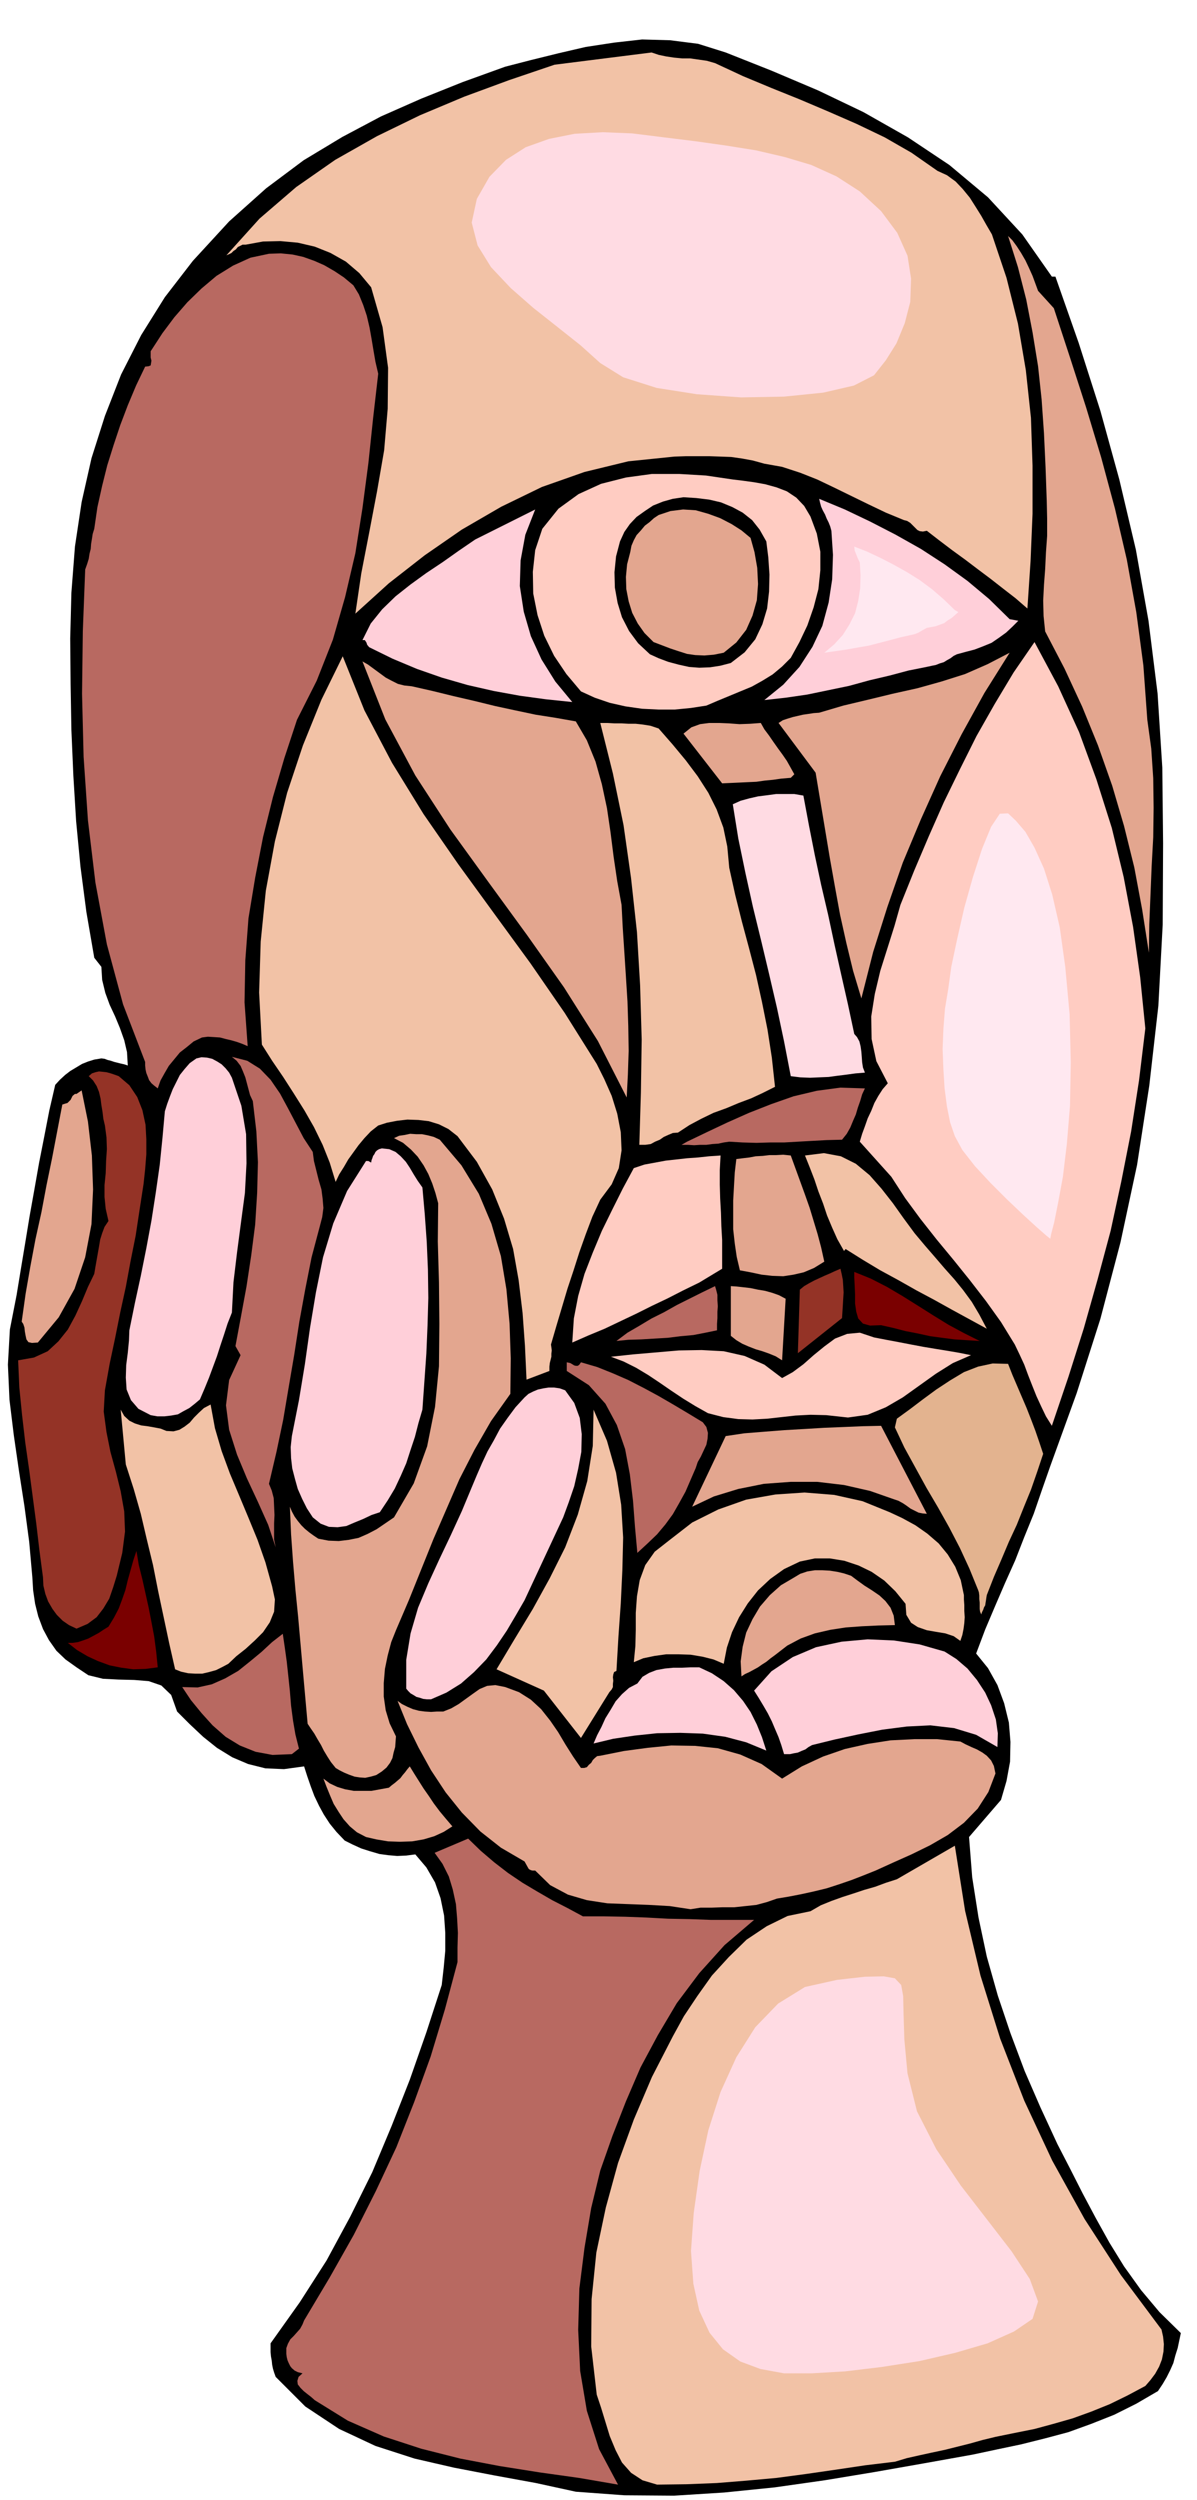
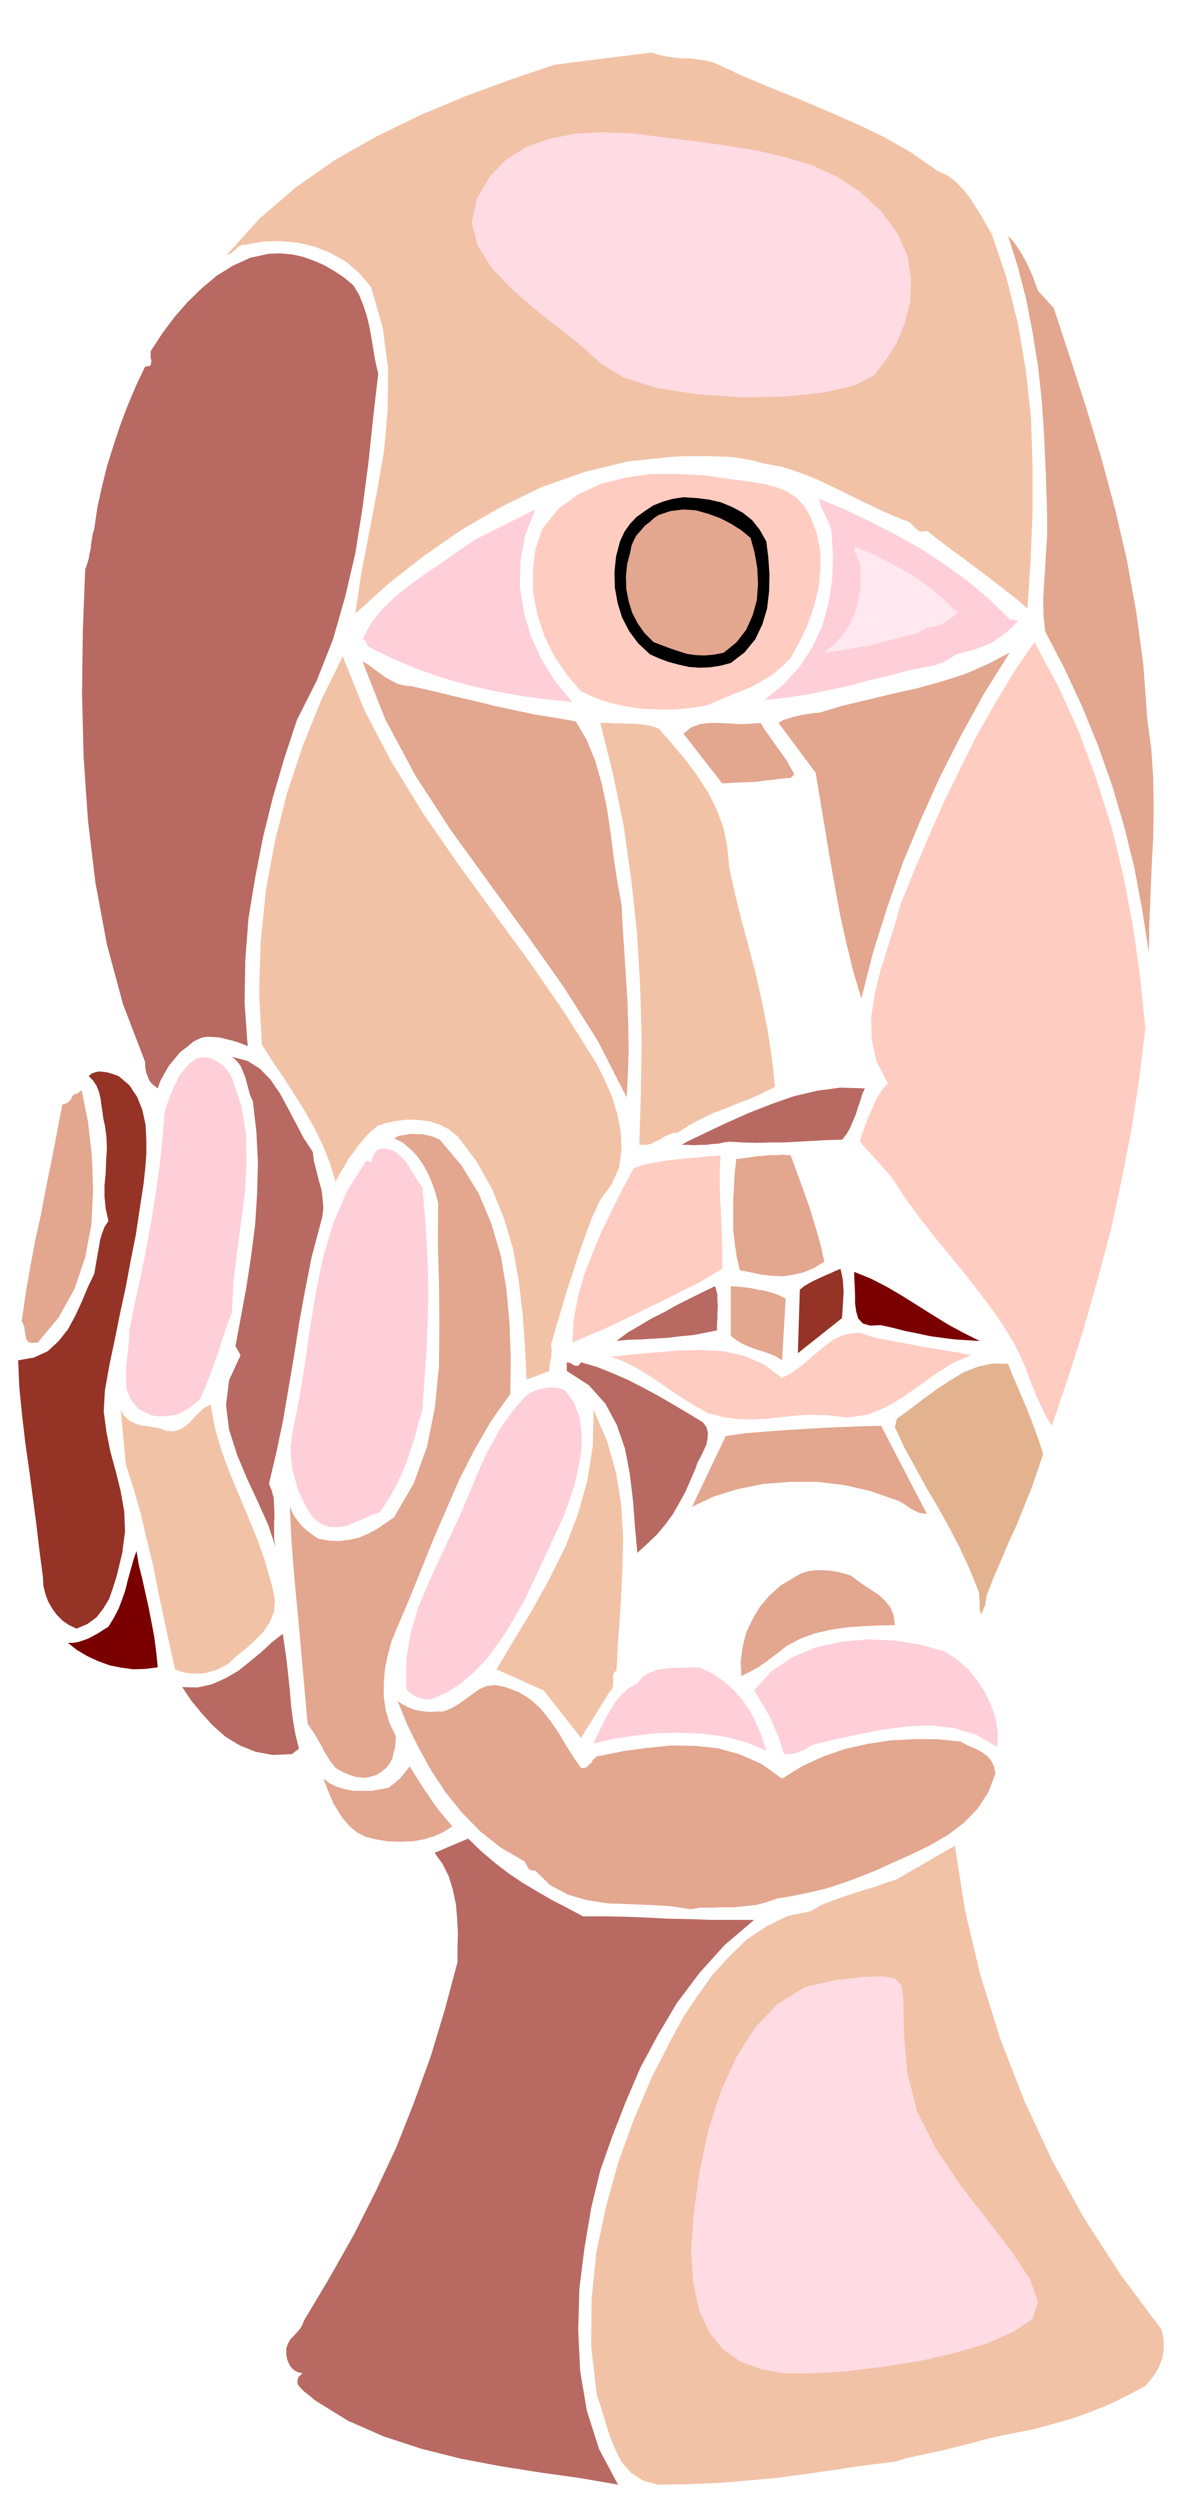
<svg xmlns="http://www.w3.org/2000/svg" fill-rule="evenodd" height="1023.683" preserveAspectRatio="none" stroke-linecap="round" viewBox="0 0 3035 6335" width="490.455">
  <style>.brush1{fill:#000}.pen1{stroke:none}.brush2{fill:#f2c2a6}.brush3{fill:#e3a68f}.brush4{fill:#ffccc2}.brush6{fill:#ffcfd9}.brush7{fill:#ffe8f0}.brush8{fill:#7a0000}.brush9{fill:#ffdbe3}.brush10{fill:#b86961}.brush11{fill:#943326}</style>
-   <path class="pen1 brush1" d="m2936 6059-55 32-56 28-58 23-58 21-60 16-60 15-62 13-61 13-123 22-125 22-127 21-127 18-128 13-127 8-126-1-123-9-101-22-104-19-104-20-100-23-99-32-92-43-86-57-75-75-4-11-3-10-2-10-1-10-2-11-1-11v-22l74-104 68-106 60-111 56-113 49-117 46-117 42-120 39-120 5-44 4-43v-45l-3-44-9-44-14-40-22-38-28-33-23 3-23 1-23-2-22-3-24-7-22-7-22-10-20-10-21-22-17-21-15-23-12-22-12-25-9-24-9-26-8-25-51 7-47-2-44-11-40-17-39-24-35-28-34-32-32-32-15-42-25-24-32-11-37-3-40-1-39-2-37-9-30-20-28-20-23-22-19-27-15-28-12-32-8-32-5-34-2-33-8-90-12-90-14-90-13-90-11-90-4-89 5-89 17-87 11-67 11-66 11-67 12-67 12-68 13-66 13-67 15-65 12-13 13-12 13-10 15-9 15-9 15-6 16-5 18-3 8 1 8 3 8 2 9 3 8 2 8 2 9 2 9 3-2-34-7-30-11-31-12-29-14-30-11-30-8-33-2-33-18-23-20-116-15-115-11-115-7-115-5-116-2-116-1-116 3-116 9-117 17-113 25-111 34-107 41-105 51-100 60-96 71-92 92-100 94-84 95-71 98-59 98-52 102-45 105-42 108-39 66-17 69-17 69-16 72-11 71-8 71 2 71 9 70 22 116 46 118 50 115 55 113 64 105 70 98 82 87 94 75 107h9l59 168 55 172 48 174 42 178 32 180 23 184 12 188 2 192-1 206-11 206-23 202-31 201-42 196-51 194-60 188-67 185-21 60-21 61-24 59-23 59-26 58-25 58-25 59-23 61 30 37 24 43 17 46 12 49 4 49-1 50-9 49-14 48-81 94 8 102 16 102 21 99 28 99 32 95 36 96 40 92 43 93 32 62 32 63 33 62 35 63 37 60 43 60 47 56 54 53-4 19-4 19-6 19-5 19-8 18-9 18-10 17-12 18z" />
  <path class="pen1 brush2" d="m2904 6046-45 24-45 22-47 19-47 17-49 14-48 13-50 10-49 10-33 8-32 9-32 8-32 8-33 7-32 7-31 7-30 9-75 9-74 11-76 11-75 10-77 7-75 6-76 3-75 1-37-11-29-19-23-26-16-31-15-36-11-36-11-36-11-33-14-122 1-120 12-118 24-114 31-113 40-110 46-108 53-103 28-51 34-51 37-52 43-47 45-44 51-34 53-26 58-12 26-15 27-11 28-10 28-9 27-9 28-8 27-10 28-9 147-85 26 165 39 164 50 160 61 157 71 152 82 148 92 142 103 138 4 18 2 19-1 19-4 20-7 18-10 18-12 16-13 15z" />
  <path class="pen1 brush3" d="m2913 2414-17-109-20-107-26-105-30-102-36-102-40-98-45-97-49-94-4-39-1-39 2-40 3-40 2-42 3-42v-44l-1-45-3-85-4-86-6-86-9-84-14-86-16-83-21-82-25-79 11 11 11 15 11 17 11 19 9 19 9 20 7 19 7 19 40 44 41 125 41 127 38 126 35 130 30 129 24 133 18 135 10 138 10 73 5 75 1 75-1 75-4 73-3 74-3 73-1 72z" />
  <path class="pen1 brush4" d="m2667 3613-15-24-12-25-12-26-10-25-11-28-10-27-12-26-12-25-35-57-38-53-41-53-41-51-43-52-41-52-39-53-35-54-80-89 6-20 7-19 7-20 9-19 8-20 10-18 11-17 13-15-29-56-12-56-1-57 9-57 14-59 18-57 18-57 15-53 35-87 37-87 38-86 41-84 42-84 46-81 48-80 53-77 60 112 53 116 44 120 39 123 30 124 24 127 18 128 13 129-16 132-20 129-25 127-27 125-33 123-35 124-39 123-42 124z" />
  <path class="pen1" style="fill:#e3b38f" d="m2502 4042-1 6-1 7-1 6-1 7-3 5-2 6-3 6-2 6-3-7-1-7v-16l-1-9v-9l-1-8-2-6-22-54-24-52-27-52-28-50-30-51-28-51-28-51-24-51 5-22 33-24 33-25 34-25 35-23 35-21 36-14 37-8 39 1 11 28 12 28 12 28 12 28 11 28 11 29 10 29 10 30-15 45-16 46-18 44-18 45-20 43-19 45-19 44-18 46z" />
  <path class="pen1 brush2" d="m2605 1542-30-26-31-24-32-25-32-24-33-25-33-24-33-25-31-24-10 2-8-1-6-3-5-5-7-7-6-6-8-5-8-2-46-19-44-21-43-21-43-21-44-21-43-17-46-15-45-8-29-8-27-5-28-4-27-1-29-1h-58l-30 1-117 12-111 27-108 38-103 50-100 58-94 65-91 71-85 77 15-102 20-103 20-105 18-104 9-105 1-104-14-103-29-101-30-36-34-29-39-22-40-16-43-10-44-4-44 1-44 8h-8l-6 3-6 3-5 6-6 4-5 5-6 3-7 3 84-93 93-80 99-69 106-60 109-53 112-47 114-42 115-39 246-31 18 6 19 4 20 3 21 2h20l21 3 21 3 21 6 71 33 72 30 72 29 73 31 71 31 71 34 68 39 66 46 24 11 22 16 18 19 18 22 14 22 15 24 13 23 14 24 37 110 29 116 20 118 13 121 4 121v122l-5 120-8 120z" />
  <path class="pen1 brush6" d="m2426 1658-8 4-8 6-9 5-8 5-10 3-10 4-10 2-9 2-50 10-49 13-51 12-51 14-53 11-53 11-55 8-54 6 48-39 41-45 33-51 25-53 16-59 9-59 2-62-4-61-3-11-4-10-5-10-4-10-6-11-4-9-3-11-2-9 65 27 65 31 64 33 64 36 60 39 58 42 55 46 52 51 22 4-15 15-16 15-18 13-19 13-22 9-21 8-23 6-22 6z" />
  <path class="pen1 brush7" d="m2350 1591-11 6-10 6-10 4-9 2-27 6-26 7-27 7-27 7-29 5-28 5-28 4-28 4 25-21 22-24 17-27 14-28 8-31 5-32 1-33-2-33-5-10-4-10-4-10-1-10 33 13 34 16 33 17 34 19 32 20 31 23 29 25 29 28 9 5-8 7-9 8-10 6-9 7-11 4-11 4-11 2-11 2z" />
  <path class="pen1 brush3" d="m2184 2530-21-70-17-70-16-72-13-71-13-73-12-72-12-72-12-72-94-126 11-7 12-4 13-4 13-3 13-3 14-2 13-2 14-1 61-18 63-15 62-15 63-14 61-17 60-19 57-25 56-29-64 102-58 105-54 106-49 109-46 110-39 112-36 114-30 118z" />
  <path class="pen1 brush6" d="m2529 4427-54-31-56-17-60-7-60 3-62 8-61 12-60 13-57 14-9 5-8 6-10 4-9 4-11 2-9 2h-15l-7-23-7-20-9-21-8-19-10-20-11-19-12-20-12-19 44-49 54-36 59-25 65-14 66-6 67 3 65 10 63 18 30 19 28 24 24 29 21 32 15 32 12 36 5 35-1 35z" />
  <path class="pen1 brush3" d="m2220 4740-30 12-31 12-32 11-31 10-33 8-32 7-31 6-30 5-26 9-26 7-28 3-28 3h-30l-28 1h-28l-25 4-53-8-53-3-53-2-52-2-52-8-48-14-45-24-38-37h-7l-4-1-4-2-2-2-5-9-5-9-60-35-52-41-47-48-41-51-37-56-32-58-29-59-24-59 11 8 14 7 14 6 15 4 15 2 16 1 15-1h16l20-8 19-11 18-13 18-13 17-12 19-8 21-2 25 5 35 13 30 19 26 24 23 29 20 29 19 32 19 30 20 29h8l7-2 5-6 6-5 4-7 5-5 6-5 8-1 60-12 60-8 60-6 60 1 58 6 57 16 54 24 52 37 50-31 54-25 55-19 58-13 58-9 60-3h58l59 6 13 7 15 7 14 6 14 8 11 8 11 12 7 14 4 19-18 47-27 42-35 36-41 31-45 26-47 23-47 21-44 20z" />
-   <path class="pen1 brush2" d="m2144 3165-4 5-17-30-13-29-13-31-10-30-12-31-10-30-12-31-12-30 48-6 43 8 38 19 35 29 30 34 29 37 27 38 28 38 26 31 26 30 24 28 25 28 22 27 22 30 19 32 19 36-44-24-44-24-45-25-45-24-46-26-46-25-45-27-43-27z" />
  <path class="pen1 brush8" d="m2234 3358-28 1-18-5-12-13-5-17-3-21v-23l-1-23-1-20v-14l42 17 41 21 39 23 40 25 38 24 39 24 39 21 40 20-33-2-31-2-31-4-30-4-32-7-31-6-31-8-31-7z" />
  <path class="pen1 brush4" d="m2095 3586-40-1-38 2-36 4-36 4-37 2-36-1-38-5-39-10-32-18-31-19-30-20-29-20-30-20-30-18-32-16-32-12 56-6 58-5 58-5 58-1 56 3 53 12 50 22 45 34 27-15 27-20 26-23 27-22 27-20 31-12 32-3 36 12 31 6 32 6 31 6 32 6 30 5 31 5 29 5 30 6-46 20-43 27-42 30-42 30-43 25-46 19-50 7-55-6z" />
-   <path class="pen1 brush2" d="m2435 4158-17-12-21-7-24-4-23-4-23-8-17-11-12-20-2-28-26-32-28-27-32-22-33-16-36-12-37-6h-38l-38 8-40 19-35 25-31 29-26 33-22 35-18 38-13 39-8 41-26-11-28-7-30-5-30-1h-32l-29 4-29 6-24 10 4-41 1-41v-43l3-42 7-41 14-38 24-34 37-29 58-45 66-33 71-25 74-13 74-5 75 6 72 16 69 28 32 15 33 18 30 21 29 25 23 28 19 31 14 34 8 38v11l1 14v15l1 16-1 15-2 15-3 15-5 15z" />
  <path class="pen1 brush3" d="m2269 3800-63-22-66-15-68-8h-67l-68 5-65 13-62 19-55 26 85-179 47-7 50-4 51-4 52-3 50-3 50-2 48-2 46-1 116 223-11-1-10-2-10-5-10-5-11-8-9-6-11-6-9-3zm0 318-42 1-42 2-41 3-39 6-39 9-36 13-34 18-31 24-11 8-11 9-11 7-10 7-11 6-11 6-11 5-9 6-2-38 5-37 9-36 16-34 19-32 25-29 28-25 34-20 15-9 18-6 19-3h20l18 1 19 3 17 4 18 6 16 12 18 13 19 12 19 13 15 14 13 17 8 20 3 24z" />
-   <path class="pen1 brush9" d="m2193 2718-24 2-22 3-24 3-22 3-24 1-23 1-25-1-24-3-17-88-18-85-20-86-20-84-21-86-19-86-18-87-14-87 20-9 22-6 22-5 24-3 22-3h46l23 4 14 75 15 76 16 75 18 77 16 75 17 76 17 75 16 75 7 8 6 11 3 12 2 14 1 13 1 14 2 13 5 13z" />
  <path class="pen1 brush10" d="m2135 2888-39 1-37 2-36 2-35 2h-36l-34 1-35-1-34-2-14 2-14 3-15 1-15 2h-16l-15 1-16-1h-16l14-8 50-24 53-25 54-24 56-22 57-20 59-14 60-8 62 2-7 15-5 17-6 17-5 17-7 16-7 17-9 16-12 15z" />
  <path class="pen1 brush11" d="m2023 3429 5-161 11-9 12-7 13-7 13-6 13-6 14-6 13-6 14-6 3 13 3 15 1 15 1 17-1 16-1 17-1 16-1 16-112 89z" />
  <path class="pen1 brush3" d="m2090 3197-26 16-26 11-26 6-26 4-28-1-27-3-28-6-27-5-8-34-5-34-4-36v-73l2-36 2-35 4-34 16-2 17-2 16-3 18-1 17-2h17l18-1 19 2 12 33 12 33 12 33 12 34 10 33 10 33 9 34 8 36z" />
  <path class="pen1 brush4" d="m2005 1667-22 22-24 20-26 16-27 15-29 12-29 12-29 12-28 12-39 6-41 4h-42l-41-2-42-6-40-9-38-13-35-16-37-44-31-46-25-51-17-52-11-55-1-55 6-55 18-54 41-51 51-37 57-26 63-16 66-9h69l68 4 68 10 25 3 29 4 28 5 29 8 26 10 24 16 20 21 16 27 16 43 9 46v47l-5 48-12 46-16 46-20 42-22 40z" />
  <path class="pen1 brush3" d="m2005 1971-24 2-21 3-21 2-21 3-22 1-21 1-22 1-22 1-98-126 20-16 22-8 23-3h26l24 1 27 2 27-1 27-2 9 16 12 16 11 16 12 17 11 15 11 16 9 16 10 18-9 9zm-22 1476-16-10-17-7-17-6-17-5-18-7-16-7-15-9-14-11v-126l15 1 18 2 17 2 19 4 18 3 18 5 17 6 17 9-9 156z" />
  <path class="pen1 brush2" d="m1965 2754-30 15-30 14-32 12-31 13-33 12-31 15-30 16-29 19-13 1-12 5-11 5-10 7-12 5-11 6-14 2h-15l4-133 2-134-4-137-8-135-15-137-19-134-27-131-32-128h18l18 1h18l18 1h18l18 2 19 3 21 7 35 40 34 41 30 40 27 42 21 42 17 46 10 48 5 54 15 68 17 68 18 67 18 69 15 68 14 70 11 71 8 74z" />
  <path class="pen1 brush6" d="m1943 4436-51-21-53-14-57-8-57-2-59 1-57 6-54 8-50 12 9-21 11-21 10-22 13-21 13-22 16-18 18-16 21-11 13-17 17-10 18-7 22-4 21-2h22l22-1h22l32 15 30 20 26 23 23 27 19 28 16 32 13 32 11 34z" />
  <path class="pen1 brush1" d="m1853 1680-27 7-26 4-27 1-26-2-27-6-26-7-24-9-22-10-30-28-23-31-18-35-11-36-7-39-1-39 4-40 10-38 11-24 14-20 17-18 21-15 21-14 25-10 25-7 27-4 32 2 33 4 30 7 29 12 26 14 24 19 19 24 17 30 5 40 3 44-1 43-5 43-12 40-18 38-27 33-35 27z" />
  <path class="pen1 brush10" d="m1522 5500-23 95-17 101-13 103-3 105 5 104 17 101 31 97 48 90-99-17-100-14-101-16-100-19-99-25-95-31-91-40-84-52-9-8-9-7-10-8-8-8-7-9-1-9 3-10 10-9-12-3-8-4-7-6-4-5-4-8-3-7-2-8-1-8v-15l4-11 6-11 9-9 8-9 8-9 6-11 4-10 65-109 61-108 56-111 52-111 45-114 42-116 36-119 32-120v-37l1-37-2-37-3-36-8-37-10-33-16-32-20-28 85-36 32 31 34 29 35 27 37 25 37 22 38 22 39 20 39 21h53l54 1 54 2 55 3 54 1 55 2h109l-75 64-64 71-57 76-48 81-44 82-37 86-34 87-31 88z" />
  <path class="pen1 brush3" d="m1835 1654-25 5-24 2-23-1-21-3-22-7-21-7-21-8-21-8-23-23-17-24-14-27-9-29-6-31-1-31 3-32 8-31 3-16 6-14 7-13 11-12 10-12 12-9 11-10 12-8 30-10 32-4 32 2 32 9 30 11 29 15 25 16 23 19 10 36 7 40 2 41-3 41-11 39-16 36-25 32-32 26z" />
  <path class="pen1 brush4" d="m1773 3250-41 20-39 20-40 19-40 20-40 19-40 19-41 17-41 18 4-61 11-57 16-56 21-54 23-55 26-53 27-54 28-52 27-9 27-5 27-5 27-3 27-3 28-2 28-3 29-2-2 37v37l1 35 2 36 1 34 2 35v73l-58 35z" />
  <path class="pen1 brush10" d="m1818 3371-29 6-31 6-33 3-32 4-34 2-33 2-33 1-30 3 28-21 31-18 30-18 32-16 32-18 32-16 32-16 33-16 3 10 3 12v14l1 15-1 14v16l-1 15v16zm-202 564-6-66-5-66-8-67-12-64-21-61-29-54-42-47-56-36v-22l9 2 10 6 4 1h5l4-3 4-6 41 12 40 16 39 17 39 20 37 20 38 22 37 22 38 23 9 12 4 15-1 15-3 15-7 15-7 15-8 14-5 15-13 30-13 30-16 29-16 28-19 26-21 25-24 23-26 24z" />
  <path class="pen1 brush3" d="m1589 2781-73-143-86-136-94-133-97-133-97-134-89-137-76-142-58-147 14 8 15 11 15 11 15 11 15 8 16 8 16 4 19 2 53 12 53 13 52 12 53 13 51 11 52 11 51 8 51 9 28 48 22 54 16 57 13 61 9 61 8 63 9 61 11 60 3 58 4 61 4 62 4 64 2 62 1 63-2 60-3 58z" />
  <path class="pen1 brush2" d="m1563 4234-6 3-2 6-1 7 1 9-1 8v8l-3 6-6 7-72 116-94-120-120-54 46-77 46-76 43-78 39-78 32-83 24-85 14-89 2-92 34 79 23 81 13 81 5 83-2 83-4 84-6 85-5 86zm-41-1194-20 43-17 45-16 45-15 47-15 45-14 47-14 47-14 48 1 7 1 8-1 8v8l-2 8-2 8-1 9v11l-58 22-4-86-6-83-10-83-14-79-23-77-30-74-39-70-49-65-23-18-24-12-26-8-26-3-28-1-26 3-26 5-22 7-19 15-16 17-15 18-13 18-13 18-11 19-12 19-9 19-15-49-18-45-22-45-24-42-27-43-27-42-28-41-26-41-7-132 4-129 13-129 23-125 31-123 40-120 47-116 54-110 55 137 70 133 80 130 88 127 91 125 92 126 87 126 81 129 19 38 19 43 14 45 9 47 2 46-7 45-18 41-29 39z" />
  <path class="pen1 brush6" d="m1330 4055-22 38-23 39-25 37-27 36-31 32-33 29-37 23-39 17h-11l-9-1-9-3-8-2-8-5-7-4-6-6-5-6v-73l11-67 19-65 26-62 28-61 29-61 28-61 25-60 13-31 13-30 14-30 16-28 16-30 19-27 20-27 23-25 10-9 12-6 12-5 14-3 13-2h14l14 2 14 5 23 32 14 38 5 41-1 45-8 43-10 44-14 41-14 38-98 210zM936 1640l-5-6-2-6-4-6h-6l21-42 29-36 34-33 38-30 40-29 42-28 41-29 41-28 152-76-25 64-12 65-2 65 10 65 18 62 27 59 35 56 43 52-67-7-66-9-66-12-66-15-66-19-63-22-62-26-59-29z" />
  <path class="pen1 brush3" d="m1294 3532-49 69-42 73-38 74-33 76-33 76-31 77-31 77-33 77-12 30-9 34-7 34-3 36v34l5 35 10 33 16 33-1 13-1 14-4 14-3 14-6 12-9 12-12 10-14 9-14 4-14 3-14-1-13-2-14-5-12-5-12-6-10-6-12-15-9-14-9-15-7-14-9-15-8-14-9-13-8-12-6-67-6-67-6-68-6-68-7-70-6-70-5-70-3-70 5 12 7 13 8 11 9 11 9 9 11 9 11 8 12 8 26 5 26 1 25-3 25-5 23-10 23-12 22-15 22-15 50-86 34-94 20-100 10-103 1-107-1-105-3-104 1-97-7-26-8-24-10-24-12-22-15-22-17-18-20-17-23-12 13-6 14-2 14-3 15 1h15l15 3 15 4 15 7 55 65 44 72 32 76 24 82 14 84 8 87 3 88-1 90z" />
  <path class="pen1 brush3" d="m928 4655-23-12-18-15-16-18-12-18-13-21-9-21-9-22-8-21 16 12 19 9 20 6 22 4h45l22-4 22-4 7-6 8-6 7-6 7-6 6-8 6-7 6-8 6-7 11 18 12 19 12 19 14 20 12 18 15 20 15 18 17 20-22 14-24 11-27 8-29 5-31 1-30-1-30-5-26-6z" />
  <path class="pen1 brush6" d="m963 3832-21 7-21 10-22 9-21 9-22 3-22-1-21-8-20-16-15-23-12-24-11-25-7-25-7-27-3-26-1-28 3-28 18-91 15-91 13-92 15-90 18-89 26-86 35-82 48-76h6l7 4 1-6 2-5 2-6 3-4 3-6 4-4 5-3 7-2 19 2 16 7 13 11 13 14 10 15 10 17 10 16 12 17 6 68 5 70 3 70 1 72-2 70-3 71-5 71-5 71-10 34-9 35-11 33-11 34-14 32-15 32-18 30-20 30z" />
  <path class="pen1 brush10" d="m753 1824-32 97-29 99-25 101-20 103-17 103-8 106-2 107 8 111-14-6-14-5-14-4-13-3-15-4-15-1-16-1-15 2-21 10-17 14-18 14-14 17-14 17-11 19-10 18-7 20-9-7-7-6-6-8-3-8-4-10-2-9-1-10v-9l-56-146-41-152-29-156-19-158-11-161-4-160 2-159 6-156 5-14 4-13 2-13 3-12 1-13 2-12 2-13 4-13 8-55 12-54 13-52 16-51 17-51 19-50 21-50 23-48 9-1 5-2 1-6 1-6-2-8v-16l4-6 26-40 30-40 33-38 36-35 38-32 42-26 44-20 47-10 30-1 30 3 27 6 28 10 25 11 26 15 24 16 24 20 14 23 11 27 9 27 7 30 5 28 5 30 5 29 7 30-13 113-12 114-15 114-18 114-26 111-31 108-41 104-50 99zm-71 1936 7 17 5 19 1 21 1 22-1 21v41l4 20-19-57-26-58-28-60-25-60-20-63-8-62 8-64 29-63-13-23 14-75 14-76 12-79 10-78 5-80 2-78-4-78-9-77-7-15-4-15-4-15-4-15-6-15-6-14-10-13-12-10 39 10 32 20 27 28 24 35 20 37 20 38 20 38 23 35 3 23 6 24 6 24 7 24 3 23 2 24-3 23-6 23-21 79-16 81-15 82-13 84-14 82-14 83-17 81-19 81zm58 685-49 2-43-8-40-16-36-22-33-29-28-31-27-33-22-33 39 1 36-8 34-15 33-19 30-24 29-24 27-25 27-21 5 34 5 36 4 37 4 38 3 37 5 38 6 35 9 36-18 14z" />
  <path class="pen1 brush2" d="m579 4216-15 8-16 8-18 5-17 4h-19l-17-1-18-4-15-6-15-66-14-66-14-66-13-66-16-66-15-64-18-63-20-62-13-139 9 16 13 12 14 7 16 5 16 2 17 3 16 3 15 6 18 1 15-4 13-8 13-10 11-13 12-12 13-12 17-9 11 60 17 58 21 57 24 57 23 55 23 56 20 57 17 61 7 33-2 31-11 27-17 25-21 21-23 21-24 19-20 19z" />
  <path class="pen1 brush6" d="m507 3546-13 11-14 11-15 8-14 8-17 3-17 2h-18l-17-3-31-16-19-22-11-27-2-30 1-32 4-31 3-31 1-26 14-69 15-69 14-70 13-70 11-71 10-70 7-69 6-67 6-19 7-19 7-18 9-18 9-18 12-15 13-15 17-12 13-3 14 1 13 3 13 7 11 7 10 10 9 11 7 13 24 71 12 72 1 74-4 75-10 75-10 76-9 75-4 77-11 28-9 28-9 27-9 28-10 27-10 27-11 27-12 28z" />
  <path class="pen1 brush8" d="m400 4225-31 4-31 1-30-4-30-6-30-11-26-12-27-16-23-18h12l14-2 12-4 14-5 13-7 13-7 12-8 13-8 14-23 12-23 9-24 8-23 6-25 7-25 7-25 8-24 6 36 9 36 8 36 8 36 7 36 7 37 5 38 4 40z" />
  <path class="pen1 brush11" d="m266 3523-3 54 7 52 10 50 14 51 12 49 9 51 2 51-7 54-7 29-7 29-9 29-10 29-15 25-17 22-23 17-28 12-19-9-16-11-15-15-11-15-11-19-7-19-5-21-1-21-9-68-8-68-9-68-9-68-10-70-8-69-7-70-3-69 40-7 35-16 27-25 24-30 19-35 17-37 15-36 16-33 3-18 3-17 3-17 3-17 3-18 5-16 6-16 10-15-7-31-3-30v-30l3-30 1-31 2-30-1-30-4-30-4-17-2-17-3-18-2-16-4-17-6-15-9-14-11-11 8-7 9-3 9-2 10 1 9 1 11 3 9 3 11 4 27 23 20 30 13 33 8 37 2 37v38l-3 38-4 37-10 65-10 66-13 65-12 65-14 64-13 65-14 66-12 67z" />
  <path class="pen1 brush3" d="m96 3402-15 1-9-2-5-7-2-9-2-11-1-10-3-9-4-6 10-71 12-69 13-69 15-68 13-69 14-68 13-68 13-68 6-2 7-2 4-4 4-4 5-10 6-5h4l13-9 16 79 10 86 3 86-4 88-16 84-27 80-40 72-53 64z" />
  <path class="pen1 brush9" d="m2122 5017-81 18-68 42-58 60-48 76-40 88-31 97-22 103-15 106-7 97 6 83 15 68 26 56 34 42 44 31 51 19 60 11h70l85-5 92-11 96-15 91-21 82-24 67-30 47-32 14-44-21-57-46-70-61-79-68-88-62-92-49-96-24-96-8-86-2-64-1-46-5-28-16-17-28-5-48 1-71 8zM1209 504l32-56 42-43 50-32 59-21 65-13 71-4 75 3 80 10 81 10 78 11 75 12 73 17 67 20 64 29 59 38 54 50 41 55 26 58 9 58-2 59-14 54-21 51-27 43-30 38-51 26-78 18-99 10-109 2-112-8-102-16-85-27-58-36-50-45-58-46-62-49-57-50-50-53-34-55-15-58 13-60z" />
-   <path class="pen1 brush7" d="m2556 2061 20 19 24 28 23 40 24 53 21 66 19 83 14 100 11 120 3 122-2 110-8 97-10 83-12 65-10 50-8 31-2 11-10-8-24-21-35-32-40-38-43-43-39-42-32-41-19-35-12-35-8-40-6-46-3-48-2-52 2-51 4-51 8-48 8-58 15-71 18-79 22-78 23-71 23-56 22-33 21-1z" />
</svg>